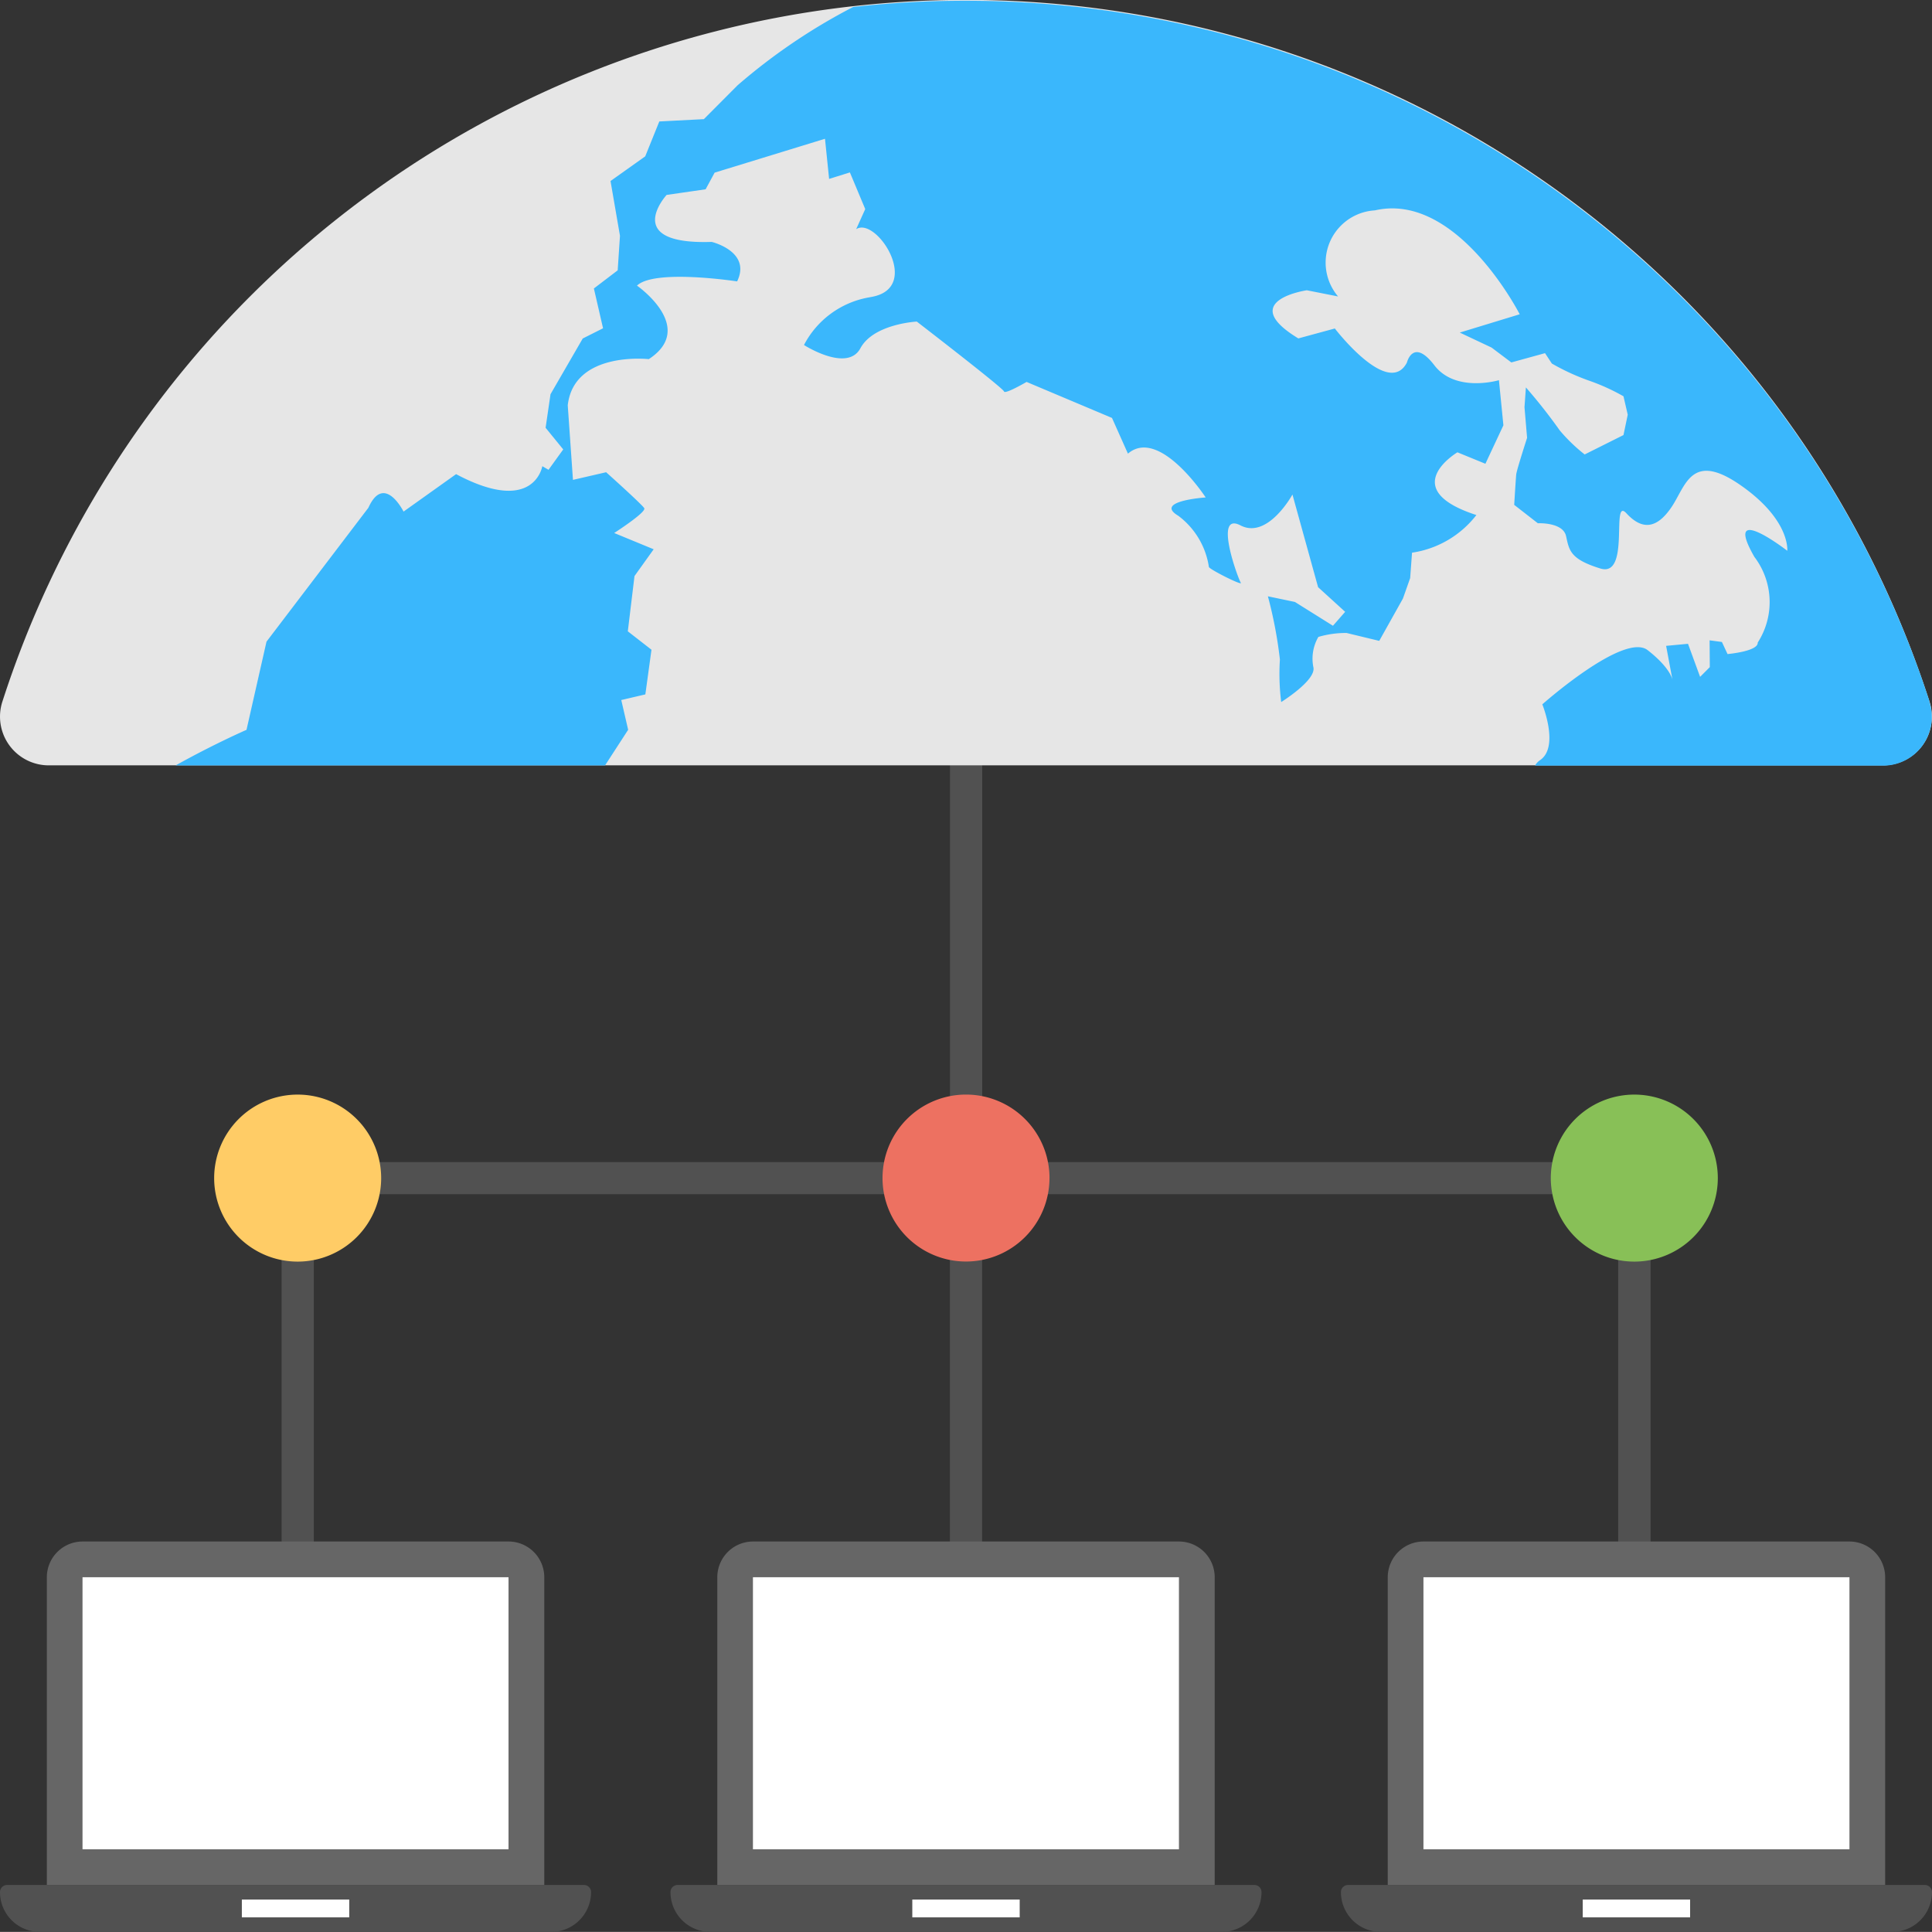
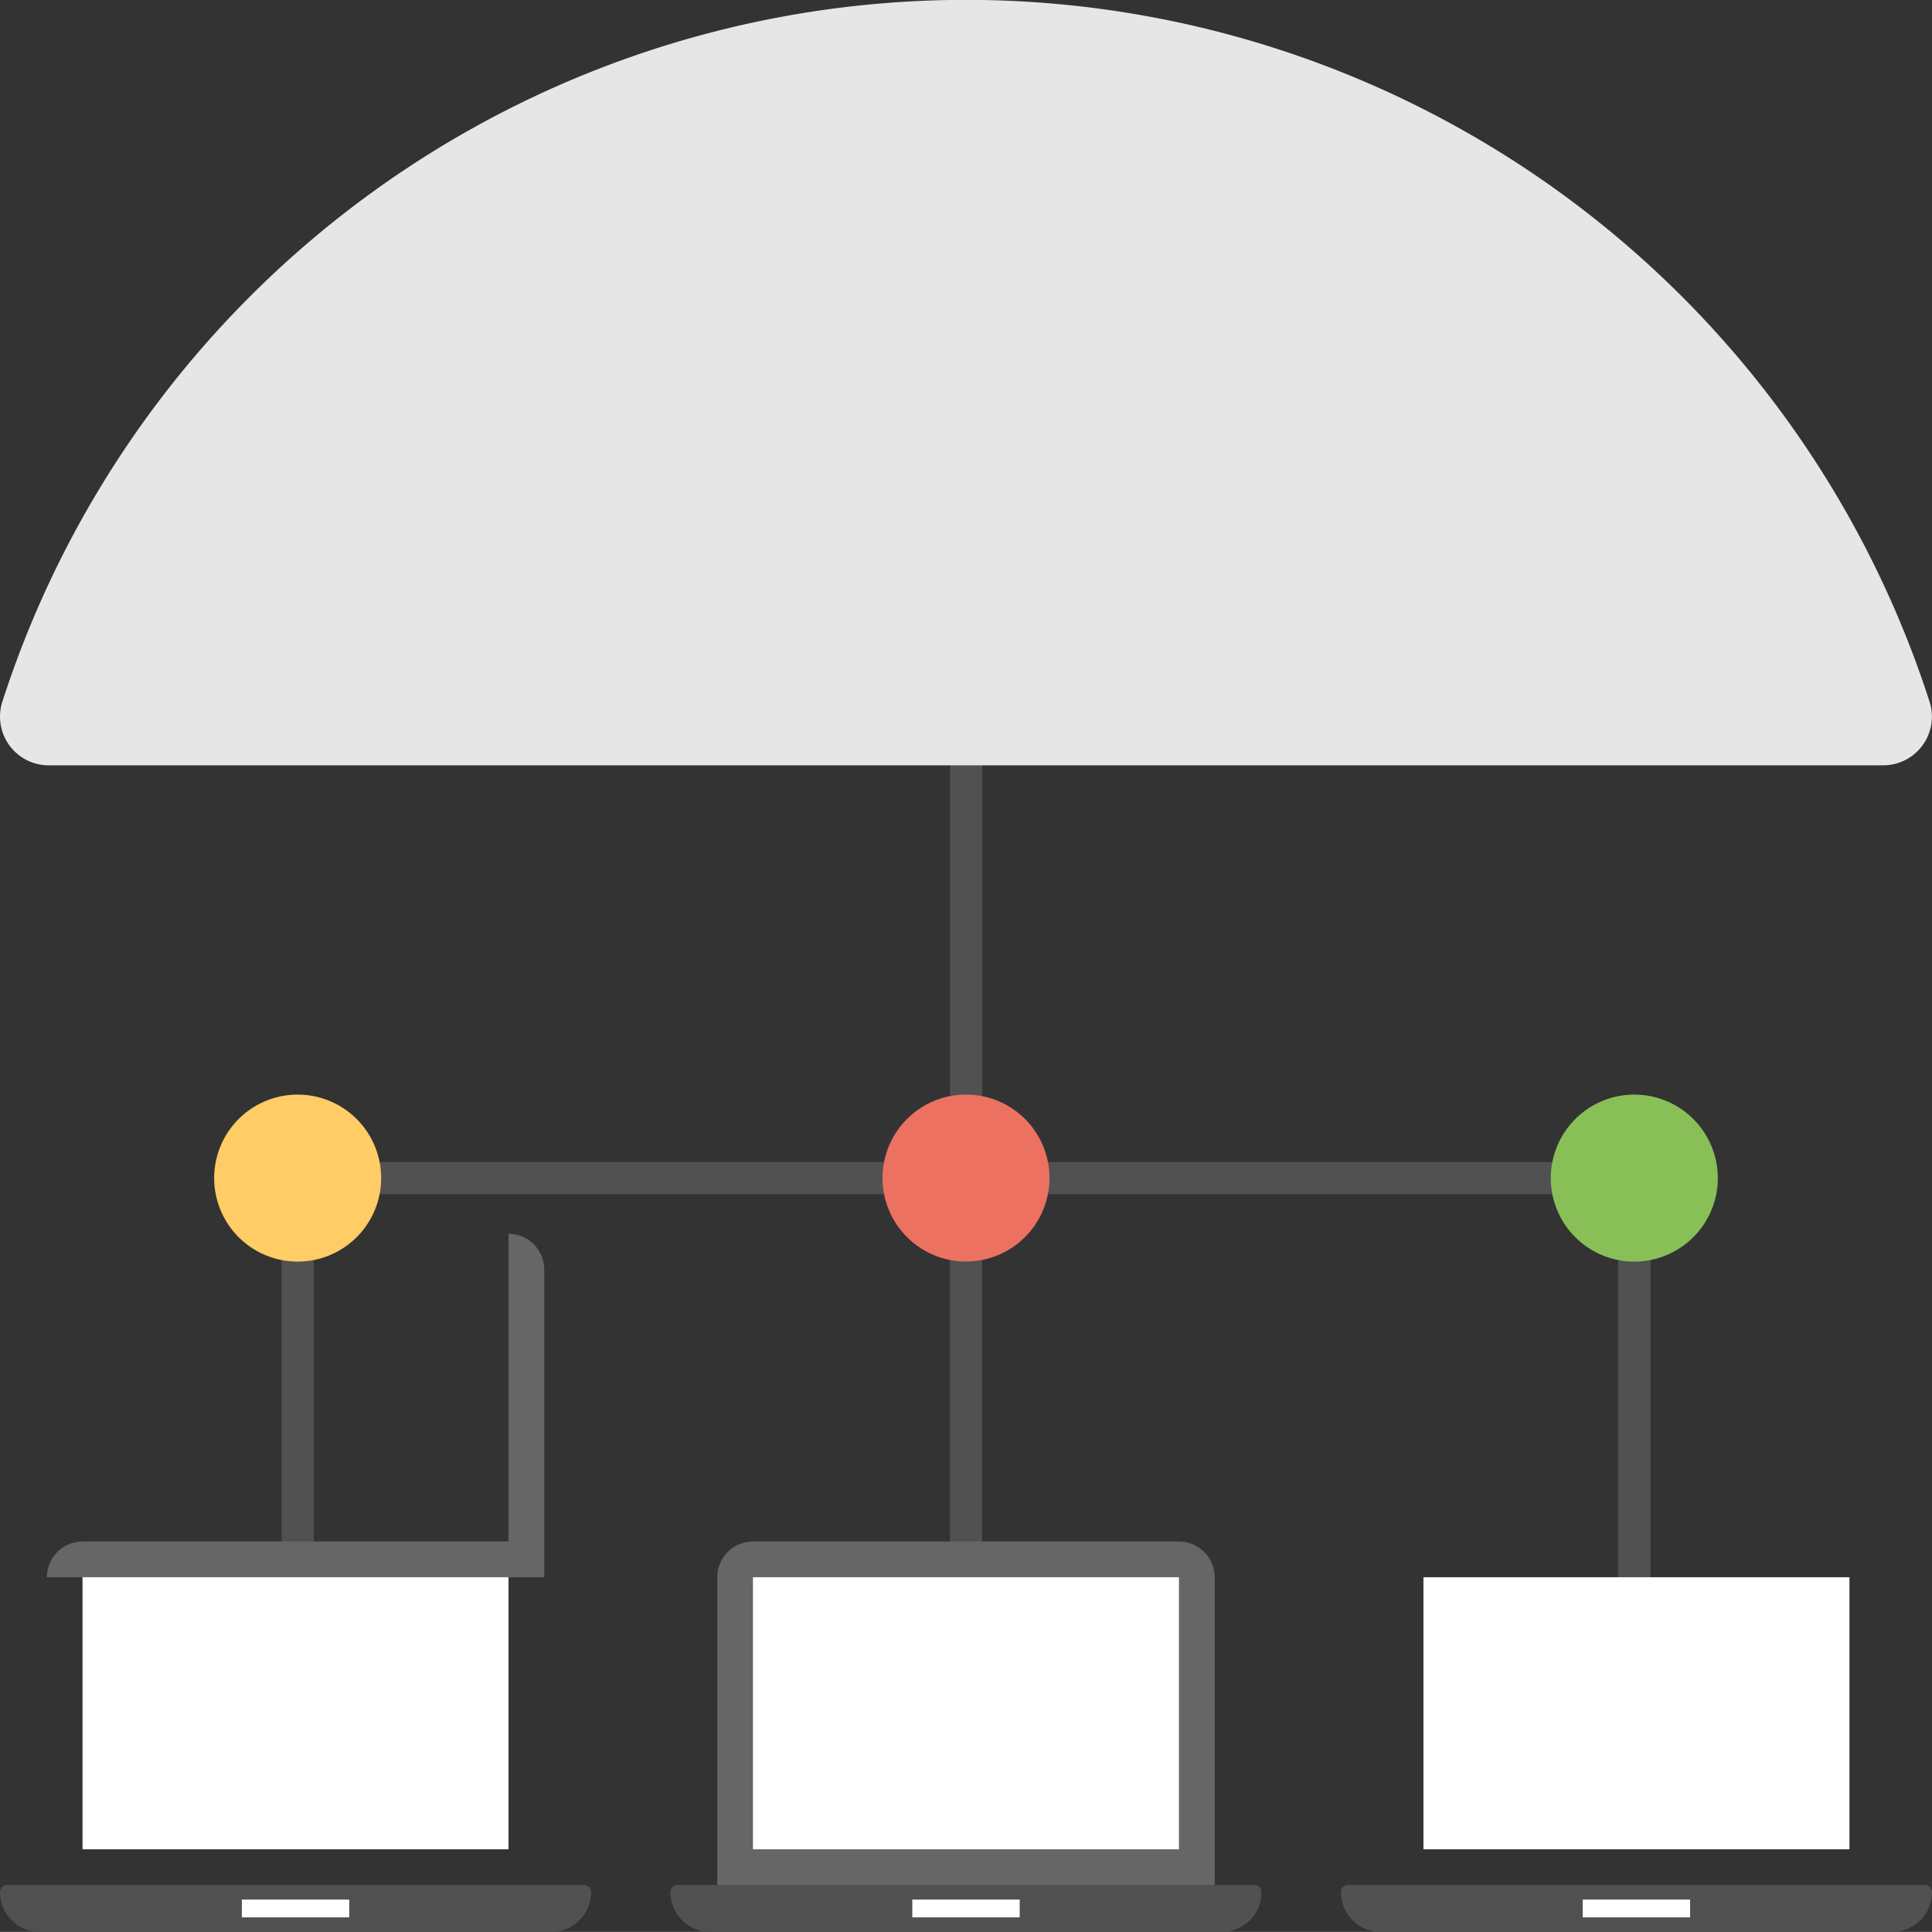
<svg xmlns="http://www.w3.org/2000/svg" width="68.508" height="68.504" viewBox="0 0 68.508 68.504">
  <rect x="0" y="0" width="68.508" height="68.504" fill="#333333" stroke="none" />
  <defs>
    <style> .cls-1 { fill: #515151; } .cls-2 { fill: #e6e6e6; } .cls-3 { fill: #3ab7fc; } .cls-4 { fill: #666; } .cls-5 { fill: #fff; } .cls-6 { fill: #ed7161; } .cls-7 { fill: #88c057; } .cls-8 { fill: #fc6; } </style>
  </defs>
  <g id="icon_Smart_City_Solution_06" data-name="icon_Smart City Solution 06" transform="translate(22192.254 -2950.495)">
    <path id="Path_20116" data-name="Path 20116" class="cls-1" d="M58.127,1619.433V1601.17H35.571v18.263H34.429V1601.17H11.873v18.262H10.732v-19.4h23.7v-18.264h1.142v18.264h23.7v19.406Z" transform="translate(-22193 1391.67)" />
    <path id="Path_20117" data-name="Path 20117" class="cls-2" d="M69.165,1583.7a35.9,35.9,0,0,0-68.33-.01,1.728,1.728,0,0,0,1.63,2.274H67.53a1.728,1.728,0,0,0,1.635-2.264" transform="translate(-22193 1391.67)" />
-     <path id="Path_20118" data-name="Path 20118" class="cls-3" d="M69.166,1583.7A35.944,35.944,0,0,0,31,1559.072a20.926,20.926,0,0,0-4.1,2.778l-1.195,1.2-1.58.082-.5,1.238-1.23.874.335,1.942-.081,1.225-.844.643.325,1.412-.72.362-1.143,1.976-.174,1.19.625.767-.522.723-.22-.128s-.283,1.757-3.057.282l-1.863,1.328s-.687-1.376-1.247-.136l-3.613,4.748-.709,3.127s-1.14.495-2.514,1.262H22.2l.82-1.264-.244-1.055.854-.2.217-1.584-.839-.653.237-1.959.68-.95-1.4-.577s1.151-.74,1.066-.88-1.352-1.275-1.352-1.275l-1.176.271-.185-2.645c.222-1.936,2.874-1.636,2.874-1.636,1.716-1.124-.419-2.607-.419-2.607.622-.6,3.551-.15,3.551-.15.515-1.06-.9-1.4-.9-1.4-3.226.107-1.6-1.666-1.6-1.666l1.383-.2.319-.59L30,1563.746l.146,1.423.737-.23.544,1.3-.322.713c.712-.468,2.36,2.07.552,2.4l-.117.022a3.225,3.225,0,0,0-2.285,1.685s1.533.984,2,.116,2-.947,2-.947,3.067,2.362,3.093,2.477.8-.337.8-.337l3.029,1.277.565,1.266c1.117-.955,2.757,1.553,2.757,1.553s-1.854.124-.973.649a2.779,2.779,0,0,1,1.087,1.816c.02.087,1.222.69,1.131.559s-.98-2.538-.011-2.033,1.843-1.094,1.843-1.094l.909,3.285.96.874-.433.494-1.349-.844-.958-.2a15.351,15.351,0,0,1,.426,2.241,8.024,8.024,0,0,0,.046,1.508s1.247-.773,1.141-1.234a1.534,1.534,0,0,1,.177-1.075,3.447,3.447,0,0,1,1-.14l1.158.28.84-1.5.257-.727.066-.9a3.535,3.535,0,0,0,2.282-1.335c-2.859-.926-.672-2.224-.672-2.224l.992.406.638-1.364-.158-1.6s-1.534.459-2.291-.529-.973-.094-.973-.094c-.661,1.263-2.555-1.21-2.555-1.21l-1.294.352c-2.213-1.341.3-1.707.3-1.707l1.108.219a1.855,1.855,0,0,1,1.307-3.052c2.914-.672,5.134,3.684,5.134,3.684l-2.125.649,1.128.532.7.527,1.195-.329.242.368a8.022,8.022,0,0,0,1.3.6,7.348,7.348,0,0,1,1.24.561l.151.653-.151.722-1.376.688a5.943,5.943,0,0,1-.884-.853,18.993,18.993,0,0,0-1.2-1.524l-.05.7.092,1.089s-.371,1.143-.386,1.3-.071,1.075-.071,1.075l.839.653s.888-.046,1,.455.135.816,1.217,1.149.361-2.569.923-1.958,1.079.544,1.593-.21.7-2.012,2.465-.779,1.646,2.318,1.646,2.318-2.318-1.792-1.167.216a2.648,2.648,0,0,1,.119,3.04c.02.313-1.07.407-1.07.407l-.2-.429-.436-.058.007.95-.344.345-.429-1.172-.776.073.224,1.2c-.021-.089-.146-.476-.878-1.047-.837-.653-3.736,1.921-3.736,1.921s.61,1.5-.073,1.974a.582.582,0,0,0-.187.2h12.35a1.728,1.728,0,0,0,1.632-2.271" transform="translate(-22193 1391.67)" />
-     <path id="Path_20119" data-name="Path 20119" class="cls-4" d="M18.777,1613.486H3.676a1.269,1.269,0,0,0-1.269,1.269v10.91H20.046v-10.91a1.269,1.269,0,0,0-1.269-1.269" transform="translate(-22193 1391.67)" />
+     <path id="Path_20119" data-name="Path 20119" class="cls-4" d="M18.777,1613.486H3.676a1.269,1.269,0,0,0-1.269,1.269H20.046v-10.91a1.269,1.269,0,0,0-1.269-1.269" transform="translate(-22193 1391.67)" />
    <path id="Path_20120" data-name="Path 20120" class="cls-1" d="M21.451,1625.665H1a.254.254,0,0,0-.254.254,1.41,1.41,0,0,0,1.411,1.41H20.294a1.41,1.41,0,0,0,1.411-1.41.254.254,0,0,0-.254-.254" transform="translate(-22193 1391.67)" />
    <rect id="Rectangle_15658" data-name="Rectangle 15658" class="cls-5" width="3.808" height="0.632" transform="translate(-22183.678 3017.852)" />
    <rect id="Rectangle_15659" data-name="Rectangle 15659" class="cls-5" width="15.106" height="9.647" transform="translate(-22189.328 3006.423)" />
    <path id="Path_20121" data-name="Path 20121" class="cls-4" d="M42.55,1613.486h-15.1a1.269,1.269,0,0,0-1.269,1.269v10.91H43.819v-10.91a1.269,1.269,0,0,0-1.269-1.269" transform="translate(-22193 1391.67)" />
    <path id="Path_20122" data-name="Path 20122" class="cls-1" d="M45.225,1625.665H24.775a.254.254,0,0,0-.254.254,1.41,1.41,0,0,0,1.411,1.41H44.068a1.41,1.41,0,0,0,1.411-1.41.254.254,0,0,0-.254-.254" transform="translate(-22193 1391.67)" />
    <rect id="Rectangle_15660" data-name="Rectangle 15660" class="cls-5" width="3.808" height="0.632" transform="translate(-22159.904 3017.852)" />
    <rect id="Rectangle_15661" data-name="Rectangle 15661" class="cls-5" width="15.106" height="9.647" transform="translate(-22165.555 3006.423)" />
-     <path id="Path_20123" data-name="Path 20123" class="cls-4" d="M66.324,1613.486h-15.1a1.269,1.269,0,0,0-1.269,1.269v10.91H67.593v-10.91a1.269,1.269,0,0,0-1.269-1.269" transform="translate(-22193 1391.67)" />
    <path id="Path_20124" data-name="Path 20124" class="cls-1" d="M69,1625.665H48.549a.254.254,0,0,0-.254.254,1.41,1.41,0,0,0,1.411,1.41H67.842a1.41,1.41,0,0,0,1.411-1.41.254.254,0,0,0-.254-.254" transform="translate(-22193 1391.67)" />
    <rect id="Rectangle_15662" data-name="Rectangle 15662" class="cls-5" width="3.808" height="0.632" transform="translate(-22136.131 3017.852)" />
    <rect id="Rectangle_15663" data-name="Rectangle 15663" class="cls-5" width="15.106" height="9.647" transform="translate(-22141.779 3006.423)" />
    <path id="Path_20125" data-name="Path 20125" class="cls-6" d="M37.96,1600.6A2.96,2.96,0,1,1,35,1597.638a2.961,2.961,0,0,1,2.961,2.961" transform="translate(-22193 1391.67)" />
    <path id="Path_20126" data-name="Path 20126" class="cls-7" d="M61.659,1600.6a2.961,2.961,0,1,1-2.96-2.961,2.961,2.961,0,0,1,2.96,2.961" transform="translate(-22193 1391.67)" />
    <path id="Path_20127" data-name="Path 20127" class="cls-8" d="M14.262,1600.6a2.961,2.961,0,1,1-2.961-2.961,2.961,2.961,0,0,1,2.961,2.961" transform="translate(-22193 1391.67)" />
  </g>
</svg>